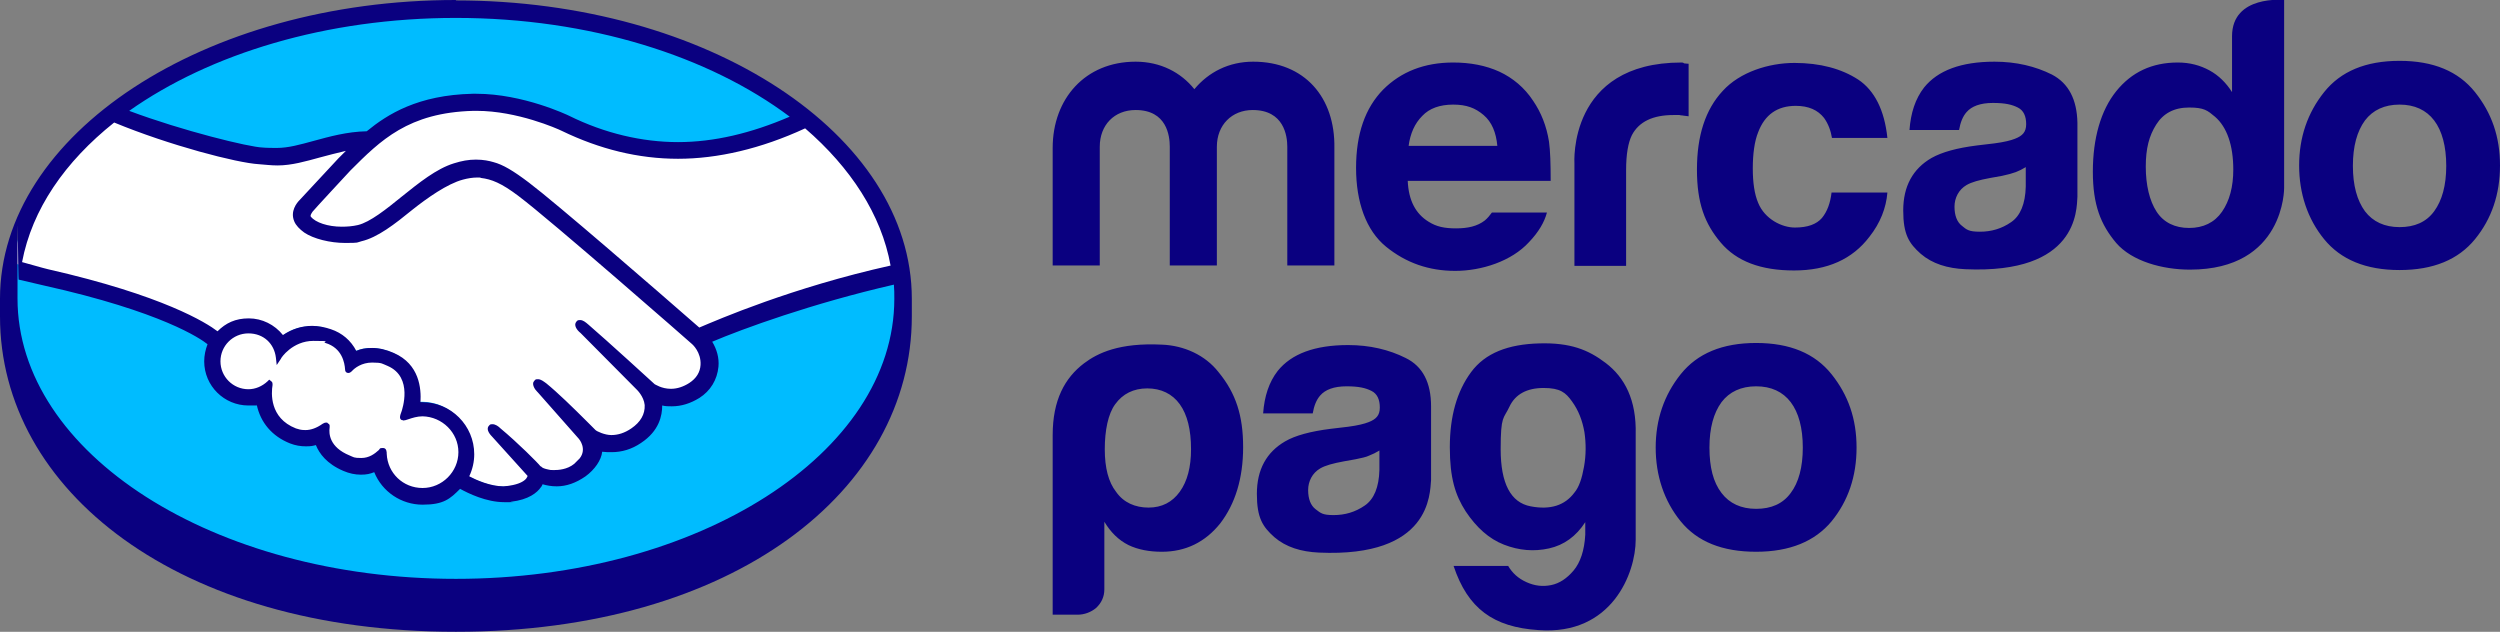
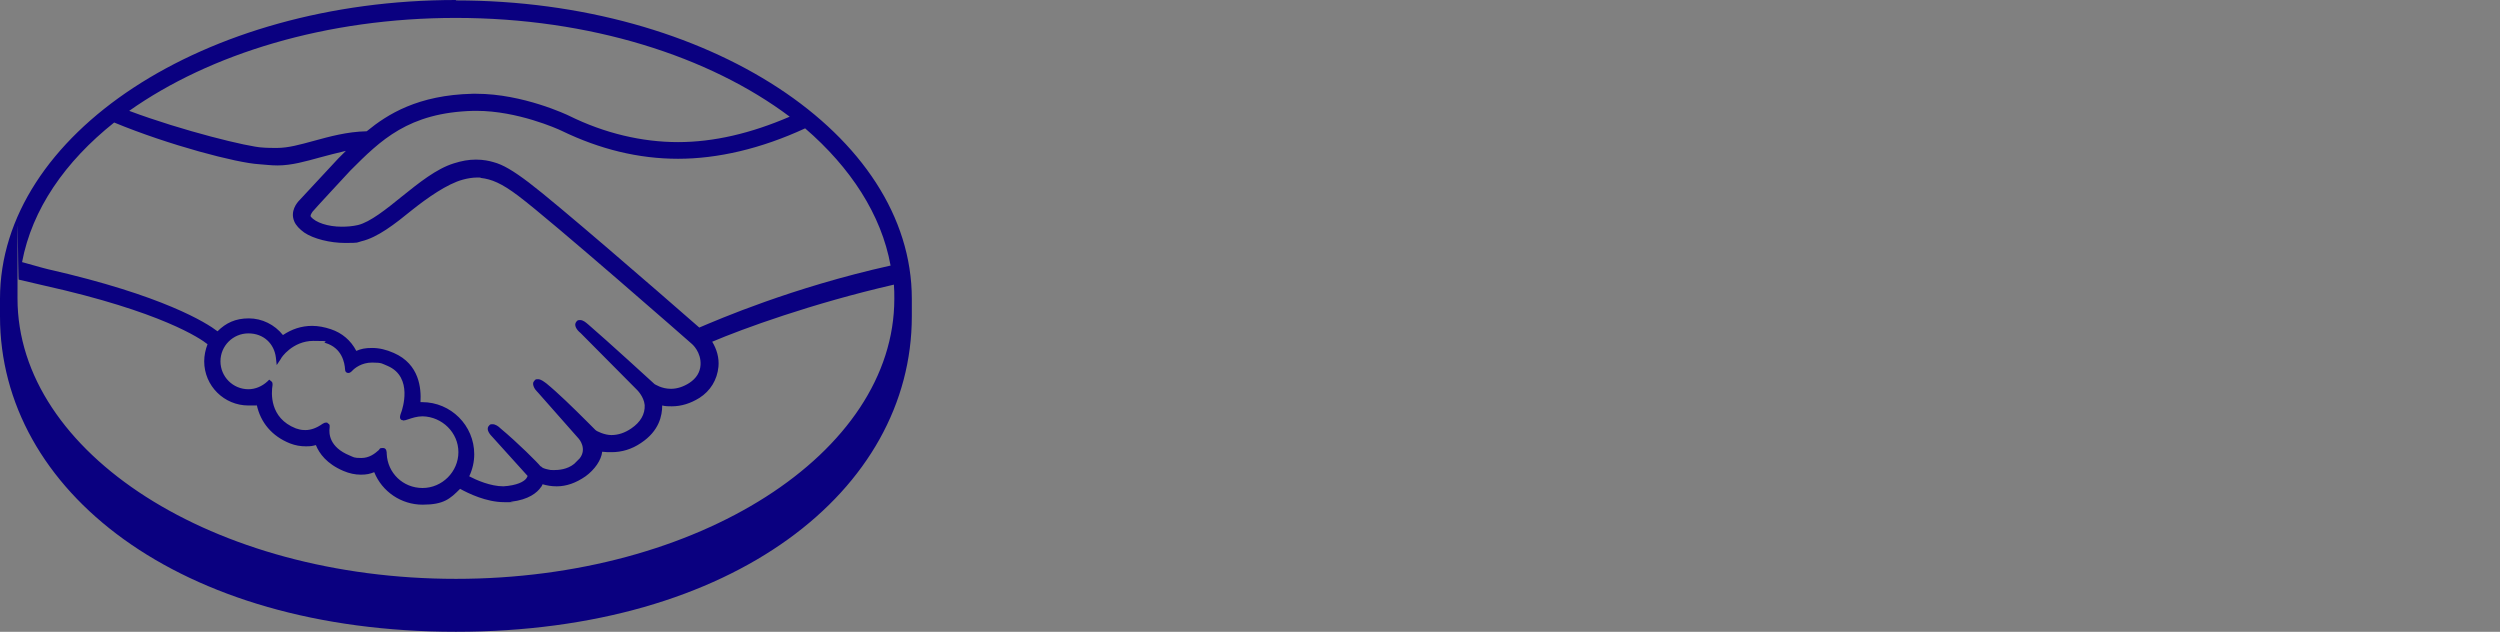
<svg xmlns="http://www.w3.org/2000/svg" id="layer" version="1.1" viewBox="0 0 599.9 151.6">
  <rect x="0" y="0" width="599.9" height="151.6" fill="#808080" stroke="none" />
  <defs>
    <style>
      .cls-1 {
        fill: #00bcff;
      }

      .cls-1, .cls-2, .cls-3 {
        stroke-width: 0px;
      }

      .cls-2 {
        fill: #0a0080;
      }

      .cls-3 {
        fill: #fff;
      }
    </style>
  </defs>
-   <path class="cls-1" d="M109.4,2.9C50.1,2.9,2,33.7,2,71.6s48.1,71.7,107.4,71.7,107.4-33.7,107.4-71.7S168.7,2.9,109.4,2.9Z" />
-   <path class="cls-3" d="M74.4,50.4c0,.1-1.1,1.2-.4,2.1,1.7,2.1,6.8,3.3,12,2.2,3.1-.7,7-3.8,10.9-6.9,4.2-3.3,8.3-6.6,12.4-7.9,4.4-1.4,7.2-.8,9.1-.2,2,.6,4.4,2,8.3,4.8,7.2,5.4,36.1,30.7,41.2,35,4-1.8,23.2-9.6,47.5-14.9-2.1-13-9.9-25.3-21.9-35-16.7,7-38.4,11.2-58.4,1.5-.1,0-10.9-5.1-21.5-4.9-15.8.4-22.7,7.2-29.9,14.5l-9.3,9.7h0Z" />
-   <path class="cls-3" d="M166.6,82.2c-.3-.3-34-29.8-41.7-35.5-4.4-3.3-6.9-4.2-9.5-4.5-1.3-.2-3.2.1-4.5.4-3.6,1-8.2,4.1-12.3,7.3-4.3,3.4-8.3,6.6-12,7.4-4.8,1.1-10.6-.2-13.3-2-1.1-.7-1.8-1.6-2.2-2.4-1-2.3.8-4.1,1.1-4.4l9.3-10.1c1.1-1.1,2.2-2.2,3.3-3.2-3,.4-5.8,1.2-8.5,1.9-3.4.9-6.6,1.8-9.9,1.8s-8.7-1.2-10.1-1.6c-8.4-2.3-18-4.5-29-9.7C14.1,37.4,5.5,49.5,2.9,63.1c1.9.5,6.9,1.6,8.2,1.9,29.9,6.7,39.2,13.5,40.9,14.9,1.8-2,4.5-3.3,7.4-3.3s6.3,1.7,8.1,4.2c1.7-1.4,4.1-2.5,7.1-2.5s2.8.3,4.3.7c3.4,1.2,5.1,3.4,6,5.4,1.1-.5,2.5-.9,4.2-.9s3.3.4,5,1.1c5.5,2.4,6.4,7.8,5.9,11.9.4,0,.8-.1,1.2-.1,6.5,0,11.9,5.3,11.9,11.9s-.5,3.9-1.4,5.6c1.8,1,6.3,3.3,10.3,2.8,3.2-.4,4.4-1.5,4.8-2.1.3-.4.6-.9.3-1.3l-8.4-9.4s-1.4-1.3-.9-1.8,1.3.2,1.9.7c4.3,3.6,9.5,9,9.5,9,.1.1.4.7,2.4,1.1,1.7.3,4.6.1,6.7-1.6.5-.4,1-1,1.5-1.5h-.1c2.2-2.7-.2-5.5-.2-5.5l-9.9-11.1s-1.4-1.3-.9-1.8c.4-.5,1.3.2,2,.7,3.1,2.6,7.5,7,11.8,11.2.8.6,4.5,2.9,9.5-.3,3-2,3.6-4.4,3.5-6.2-.2-2.4-2.1-4.1-2.1-4.1l-13.5-13.5s-1.4-1.2-.9-1.8c.4-.5,1.3.2,1.9.7,4.3,3.6,15.9,14.2,15.9,14.2.2.1,4.2,3,9.1-.2,1.8-1.1,2.9-2.8,3-4.8,0-3.1-2.3-5.1-2.3-5.1h0Z" />
-   <path class="cls-3" d="M101.3,99.3c-2.1,0-4.4,1.2-4.7,1-.2-.1,0-.9.3-1.4.2-.5,2.9-8.7-3.7-11.6-5.1-2.2-8.3.3-9.3,1.4-.3.3-.4.3-.4-.1,0-1.5-.8-5.5-5.2-6.9-6.3-1.9-10.4,2.5-11.4,4.1-.5-3.6-3.5-6.4-7.2-6.4s-7.3,3.3-7.4,7.3c0,4.1,3.3,7.3,7.3,7.3s3.8-.8,5.1-2c0,0,0,.1,0,.2-.3,1.8-.9,8.4,6,11.1,2.8,1.1,5.1.3,7.1-1.1.6-.4.7-.2.6.3-.3,1.7,0,5.3,5.2,7.4,3.9,1.6,6.2,0,7.7-1.4.7-.6.8-.5.9.4.2,4.9,4.3,8.8,9.2,8.8s9.2-4.1,9.2-9.2c-.1-5-4.2-9.1-9.3-9.2h0Z" />
  <path class="cls-2" d="M109.4,0C49,0,0,32.2,0,71.7v4.2c0,41.8,42.8,75.7,109.4,75.7s109.4-33.9,109.4-75.7v-4.2c0-39.5-49-71.6-109.4-71.6h0ZM213.8,63.7c-23.8,5.3-41.5,13-46,14.9-10.4-9.1-34.4-29.9-40.9-34.8-3.7-2.8-6.2-4.3-8.5-4.9-1-.3-2.4-.6-4.2-.6s-3.4.3-5.3.9c-4.2,1.3-8.4,4.7-12.4,7.9h0c-3.8,3.1-7.7,6.2-10.6,6.9-1.3.3-2.6.4-3.9.4-3.3,0-6.3-1-7.4-2.4-.2-.2,0-.6.4-1.2h0c0-.1,9.1-9.9,9.1-9.9,7.2-7.2,13.9-13.9,29.5-14.3h.8c9.7,0,19.4,4.3,20.4,4.8,9.1,4.4,18.4,6.7,27.9,6.7s19.9-2.4,30.5-7.3c10.9,9.4,18.3,20.7,20.5,32.9h0ZM109.4,4.3c32.1,0,60.8,9.2,80.1,23.7-9.3,4-18.2,6.1-26.8,6.1s-17.6-2.1-26.1-6.3c-.4-.2-11.1-5.3-22.3-5.3h-.9c-13.1.3-20.4,4.9-25.4,9-4.8.1-9,1.3-12.7,2.3-3.3.9-6.1,1.7-8.9,1.7s-3.2-.1-3.4-.1c-3.2-.1-19.2-4-32-8.8C50.4,12.9,78.3,4.3,109.4,4.3h0ZM27.4,29.4c13.3,5.5,29.5,9.7,34.7,10,1.4.1,2.9.3,4.5.3,3.4,0,6.8-1,10.1-1.9,1.9-.5,4.1-1.1,6.3-1.6-.6.6-1.2,1.2-1.8,1.8l-9.3,10c-.7.7-2.3,2.7-1.3,5.1.4,1,1.3,1.9,2.4,2.7,2.2,1.5,6.2,2.5,9.8,2.5s2.7-.1,3.9-.4c3.9-.9,8-4.1,12.3-7.6,3.4-2.7,8.3-6.2,12.1-7.2,1.1-.3,2.3-.5,3.4-.5s.6,0,.9.1c2.5.3,4.9,1.2,9.1,4.4,7.6,5.7,41.3,35.2,41.6,35.5,0,0,2.2,1.9,2,5-.1,1.7-1,3.2-2.7,4.3-1.4.9-2.9,1.4-4.4,1.4-2.3,0-3.8-1.1-3.9-1.1-.1-.1-11.7-10.7-15.9-14.3-.7-.6-1.3-1.1-2-1.1s-.7.2-.9.4c-.7.8.1,2,1,2.7l13.5,13.6s1.7,1.6,1.9,3.7c.1,2.2-1,4.1-3.2,5.6-1.6,1.1-3.2,1.6-4.8,1.6s-3.5-.9-3.8-1.2l-1.9-1.9c-3.5-3.5-7.2-7.1-9.9-9.3-.7-.5-1.3-1-2-1s-.6.1-.9.4c-.3.3-.5.9.2,2,.3.4.7.8.7.8l9.8,11.1c.1.1,2,2.4.2,4.7l-.4.4c-.3.3-.6.6-.9.9-1.7,1.4-3.9,1.5-4.8,1.5s-.9,0-1.3-.1c-1-.2-1.6-.4-1.9-.8h-.1c-.5-.7-5.5-5.7-9.6-9.1-.5-.5-1.2-1-1.9-1s-.6.1-.9.4c-.8.9.4,2.2.9,2.7l8.4,9.3c0,.1-.1.3-.3.6-.3.4-1.3,1.4-4.4,1.8-.4,0-.7.1-1.1.1-3.1,0-6.5-1.5-8.2-2.4.8-1.7,1.2-3.5,1.2-5.3,0-6.9-5.6-12.5-12.5-12.5h-.4c.2-3.2-.2-9.1-6.4-11.8-1.8-.8-3.5-1.2-5.2-1.2s-2.6.2-3.8.7c-1.3-2.5-3.4-4.3-6.1-5.2-1.5-.5-3-.8-4.5-.8-2.6,0-4.9.8-7,2.2-2-2.5-5-4-8.2-4s-5.5,1.1-7.5,3.1c-2.6-2-13-8.6-40.7-14.9-1.3-.3-4.3-1.2-6.2-1.7,2.4-12.7,10.3-24.1,22.1-33.5h0ZM78.8,101.7l-.3-.3h-.3c-.2,0-.5.1-.8.3-1.4,1-2.8,1.5-4.1,1.5s-1.5-.2-2.3-.4c-6.4-2.5-5.9-8.6-5.6-10.4,0-.4,0-.7-.3-.9l-.5-.4-.4.4c-1.3,1.2-2.9,1.9-4.6,1.9-3.7,0-6.7-3-6.7-6.7s3-6.7,6.7-6.7,6.2,2.5,6.6,5.8l.2,1.8,1-1.5c0-.2,2.8-4.3,7.8-4.3s1.9.2,2.9.5c4,1.2,4.6,4.8,4.7,6.3,0,.9.7.9.8.9.3,0,.6-.2.8-.4.7-.8,2.4-2.1,4.9-2.1s2.4.3,3.7.8c6.3,2.7,3.4,10.7,3.4,10.8-.5,1.3-.6,1.9,0,2.2h.2c0,.1.2.1.2.1.3,0,.6-.1,1.2-.3.9-.3,2.1-.7,3.4-.7h0c4.7.1,8.6,3.9,8.6,8.6s-3.9,8.6-8.6,8.6-8.4-3.6-8.6-8.2c0-.4,0-1.4-.9-1.4s-.7.2-1,.5c-1,.9-2.3,1.9-4.2,1.9s-1.8-.2-2.8-.6c-4.9-2-5-5.3-4.8-6.7,0-.3.1-.6-.2-.9h0ZM109.4,138.9c-58.1,0-105.2-30.1-105.2-67.3s.1-3,.3-4.5c.5.1,5.1,1.2,6,1.4,28.3,6.3,37.7,12.8,39.3,14.1-.5,1.3-.8,2.7-.8,4.1,0,5.9,4.8,10.6,10.6,10.6s1.3-.1,2-.2c.9,4.3,3.7,7.6,8,9.3,1.3.5,2.5.7,3.8.7s1.6-.1,2.4-.3c.8,2,2.6,4.5,6.6,6.2,1.4.6,2.8.9,4.2.9s2.2-.2,3.2-.6c1.9,4.7,6.5,7.8,11.6,7.8s6.6-1.4,9-3.8c2,1.1,6.3,3.2,10.6,3.2s1.1,0,1.6-.1c4.3-.5,6.3-2.2,7.2-3.5.2-.2.3-.5.4-.7,1,.3,2.1.5,3.4.5,2.3,0,4.6-.8,6.9-2.4,2.2-1.6,3.8-3.9,4-5.9h0c.8.1,1.5.1,2.3.1,2.4,0,4.8-.7,7-2.2,4.4-2.9,5.1-6.6,5.1-9,.8.2,1.5.2,2.3.2,2.3,0,4.5-.7,6.6-2,2.7-1.7,4.3-4.4,4.6-7.5.2-2.1-.4-4.2-1.5-6,7.3-3.1,24-9.2,43.6-13.7.1,1.1.1,2.2.1,3.4,0,37.1-47.1,67.2-105.2,67.2h0Z" />
-   <path class="cls-2" d="M593.9,22.1c-4-5-10-7.5-18.1-7.5s-14.1,2.5-18.1,7.5-6,10.9-6,17.6,2,12.8,6,17.7c4,4.9,10,7.4,18.1,7.4s14.1-2.5,18.1-7.4,6-10.8,6-17.7-2-12.6-6-17.6ZM584.1,50.7c-1.9,2.6-4.7,3.8-8.3,3.8s-6.4-1.3-8.3-3.8c-1.9-2.6-2.9-6.2-2.9-10.9s1-8.3,2.9-10.9c1.9-2.5,4.7-3.8,8.3-3.8s6.4,1.3,8.3,3.8c1.9,2.5,2.9,6.2,2.9,10.9s-1,8.3-2.9,10.9h0ZM492.4,17.9c-4-2-8.6-3.1-13.8-3.1-8,0-13.6,2.1-16.9,6.2-2.1,2.7-3.2,6.1-3.5,10.2h11.9c.3-1.8.9-3.3,1.8-4.3,1.2-1.4,3.3-2.2,6.3-2.2s4.6.4,6,1.1,2,2.1,2,4-.9,2.8-2.7,3.5c-1,.4-2.6.8-4.9,1.1l-4.2.5c-4.8.6-8.4,1.6-10.9,3-4.5,2.6-6.8,6.8-6.8,12.6s1.4,7.9,4.2,10.4c2.8,2.4,6.4,3.5,10.7,3.7,27,1.2,26.7-14.2,26.9-17.4v-17.7c-.1-5.6-2.1-9.5-6.1-11.6h0ZM486.1,44.8c-.1,4.1-1.3,7-3.5,8.5-2.3,1.6-4.8,2.3-7.5,2.3s-3.2-.5-4.3-1.4c-1.2-.9-1.8-2.5-1.8-4.6s1-4.1,2.9-5.2c1.2-.7,3-1.2,5.7-1.7l2.8-.5c1.4-.3,2.5-.6,3.3-.9s1.6-.7,2.4-1.2v4.7h0ZM430.9,25.4c3.1,0,5.3,1,6.8,2.9,1,1.4,1.6,3,1.9,4.8h13.3c-.7-6.7-3.1-11.4-7-14-4-2.6-9.1-4-15.3-4s-13.1,2.2-17.2,6.7c-4.2,4.5-6.2,10.8-6.2,18.9s1.9,13,5.7,17.5c3.8,4.5,9.6,6.7,17.6,6.7s14-2.7,18.1-8.1c2.6-3.3,4-6.9,4.3-10.6h-13.4c-.3,2.5-1,4.5-2.3,6.1-1.3,1.5-3.4,2.3-6.5,2.3s-7.2-2-8.8-5.9c-.9-2.1-1.3-4.9-1.3-8.3s.4-6.5,1.3-8.7c1.6-4.2,4.6-6.3,9-6.3h0ZM403.5,15c-27.3,0-25.7,24.2-25.7,24.2v24.6h12.4v-23c0-3.8.5-6.6,1.4-8.4,1.7-3.2,5-4.8,10-4.8s.9,0,1.5.1c.6,0,1.3.1,2.1.2v-12.6c-.5,0-.9-.1-1.1-.1-.2-.2-.4-.2-.6-.2h0ZM367.9,24.2c-2.1-3.2-4.9-5.5-8.1-7-3.3-1.5-7-2.2-11.1-2.2-6.9,0-12.5,2.2-16.8,6.5-4.3,4.4-6.5,10.6-6.5,18.8s2.4,15,7.2,18.9c4.8,3.9,10.3,5.8,16.6,5.8s13.5-2.3,17.7-6.9c2.3-2.4,3.7-4.8,4.3-7.1h-13.2c-.5.7-1.1,1.4-1.7,1.9-1.8,1.4-4.1,1.9-6.9,1.9s-4.7-.4-6.6-1.6c-3.1-1.9-4.8-5.1-5-9.8h34.3c0-4.1-.1-7.2-.4-9.4-.6-3.8-1.9-7-3.8-9.8h0ZM338,35.1c.4-3.1,1.5-5.5,3.3-7.3,1.7-1.8,4.2-2.7,7.4-2.7s5.3.8,7.3,2.5,3,4.2,3.3,7.4h-21.3ZM300.7,14.8c-5.8,0-10.7,2.5-14.1,6.6-3.2-4-8.1-6.6-14.1-6.6-12.1,0-19.9,8.9-19.9,20.7v28.2h11.3v-28.5c0-5.2,3.5-8.8,8.6-8.8,7.5,0,8.2,6.2,8.2,8.8v28.5h11.3v-28.5c0-5.2,3.6-8.8,8.6-8.8,7.5,0,8.3,6.2,8.3,8.8v28.5h11.3v-28.2c.2-12.1-7.1-20.7-19.5-20.7h0ZM535.6,8.8v13.3c-1.4-2.2-3.2-4-5.4-5.2s-4.7-1.9-7.6-1.9c-6.2,0-11.1,2.3-14.8,6.9s-5.6,11.3-5.6,19.3,1.9,12.7,5.6,17.1c3.8,4.4,11.1,6.4,17.7,6.4,22.8,0,22.6-19.6,22.6-19.6V0s-12.5-1.3-12.5,8.7h0ZM533.2,50.8c-1.8,2.6-4.5,3.9-7.9,3.9s-6.1-1.3-7.8-3.9-2.6-6.4-2.6-10.8.8-7.4,2.5-10.1,4.3-4.1,7.9-4.1,4.4.7,6.2,2.2c2.9,2.5,4.4,6.9,4.4,12.7,0,4.1-.9,7.5-2.7,10.1h0ZM278.8,82.7c-10.2-.5-15.4,2-18.7,4.5-4.6,3.5-7.5,8.8-7.5,17.2v43.1h6c1.6,0,3.2-.6,4.4-1.6,1.3-1.2,2-2.7,2-4.5v-16.2c1.5,2.5,3.4,4.4,5.8,5.6,2.3,1.1,5,1.6,8,1.6,5.7,0,10.4-2.3,14-6.8,3.6-4.7,5.5-10.8,5.5-18.3s-1.7-12.9-5.9-18c-3.2-4.1-8.3-6.4-13.6-6.6h0ZM283.1,118c-1.8,2.5-4.3,3.8-7.5,3.8s-6-1.2-7.8-3.8c-1.8-2.3-2.7-5.7-2.7-10.2s.8-8.5,2.5-10.8c1.8-2.5,4.4-3.8,7.7-3.8s6,1.3,7.8,3.8,2.7,6.1,2.7,10.8c0,4.3-.9,7.7-2.7,10.2ZM385.3,87.1c-4.2-3.2-8.5-4.9-15.9-4.7-7.5.2-13,2.3-16.4,6.9s-5.1,10.6-5.1,18,1.3,11.5,3.8,15.4c2.6,3.9,5.6,6.6,9.2,8s7.2,1.7,10.8.9c3.6-.8,6.5-2.9,8.7-6.3v3c-.2,3.8-1.2,6.7-2.8,8.6-1.6,1.9-3.4,3.1-5.4,3.5s-3.9.2-5.9-.7c-2-.9-3.4-2.2-4.4-3.9h-13.1c3.4,10.2,9.5,14.7,20.4,15.4,17.6,1.3,23.3-13.7,23.3-21.7v-25.3c.2-8.2-2.6-13.6-7.2-17.1h0ZM380.1,112c-.5,2.8-1.2,4.9-2.3,6.2-2.3,3.1-5.8,4.2-10.5,3.3-4.8-.9-7.2-5.5-7.2-13.7s.7-7.2,2.1-10.2,4.2-4.5,8.2-4.5,5.3,1.1,6.8,3.2c1.6,2.2,2.5,4.6,3,7.4.4,2.7.4,5.5-.1,8.3h0ZM337.3,85.9c-4-2-8.6-3.1-13.8-3.1-8,0-13.6,2.1-16.9,6.2-2.1,2.7-3.2,6.1-3.5,10.2h11.9c.3-1.8.9-3.3,1.8-4.3,1.2-1.4,3.3-2.2,6.3-2.2s4.6.4,6,1.1,2,2.1,2,4-.9,2.8-2.7,3.5c-1,.4-2.6.8-4.9,1.1l-4.2.5c-4.8.6-8.5,1.6-10.9,3-4.5,2.6-6.8,6.8-6.8,12.6s1.4,7.9,4.2,10.4c2.8,2.4,6.4,3.5,10.7,3.7,26.9,1.2,26.6-14.2,26.9-17.4v-17.7c0-5.7-2-9.6-6.1-11.6h0ZM331,112.8c-.1,4.1-1.3,7-3.5,8.5-2.3,1.6-4.8,2.3-7.5,2.3s-3.1-.5-4.3-1.4c-1.2-.9-1.8-2.5-1.8-4.6s1-4.1,2.9-5.2c1.2-.7,3-1.2,5.7-1.7l2.8-.5c1.4-.3,2.5-.5,3.3-.9.8-.3,1.6-.7,2.4-1.2v4.7h0ZM439.5,89.8c-4-5-10-7.5-18.1-7.5s-14.1,2.5-18.1,7.5-6,10.9-6,17.6,2,12.8,6,17.7c4,4.9,10,7.3,18.1,7.3s14.1-2.5,18.1-7.3c4-4.9,6-10.8,6-17.7s-2-12.6-6-17.6ZM429.7,118.3c-1.9,2.6-4.7,3.8-8.3,3.8s-6.4-1.3-8.3-3.8c-2-2.6-2.9-6.2-2.9-10.9s1-8.3,2.9-10.9c1.9-2.5,4.7-3.8,8.3-3.8s6.4,1.3,8.3,3.8,2.9,6.2,2.9,10.9-1,8.4-2.9,10.9Z" />
</svg>